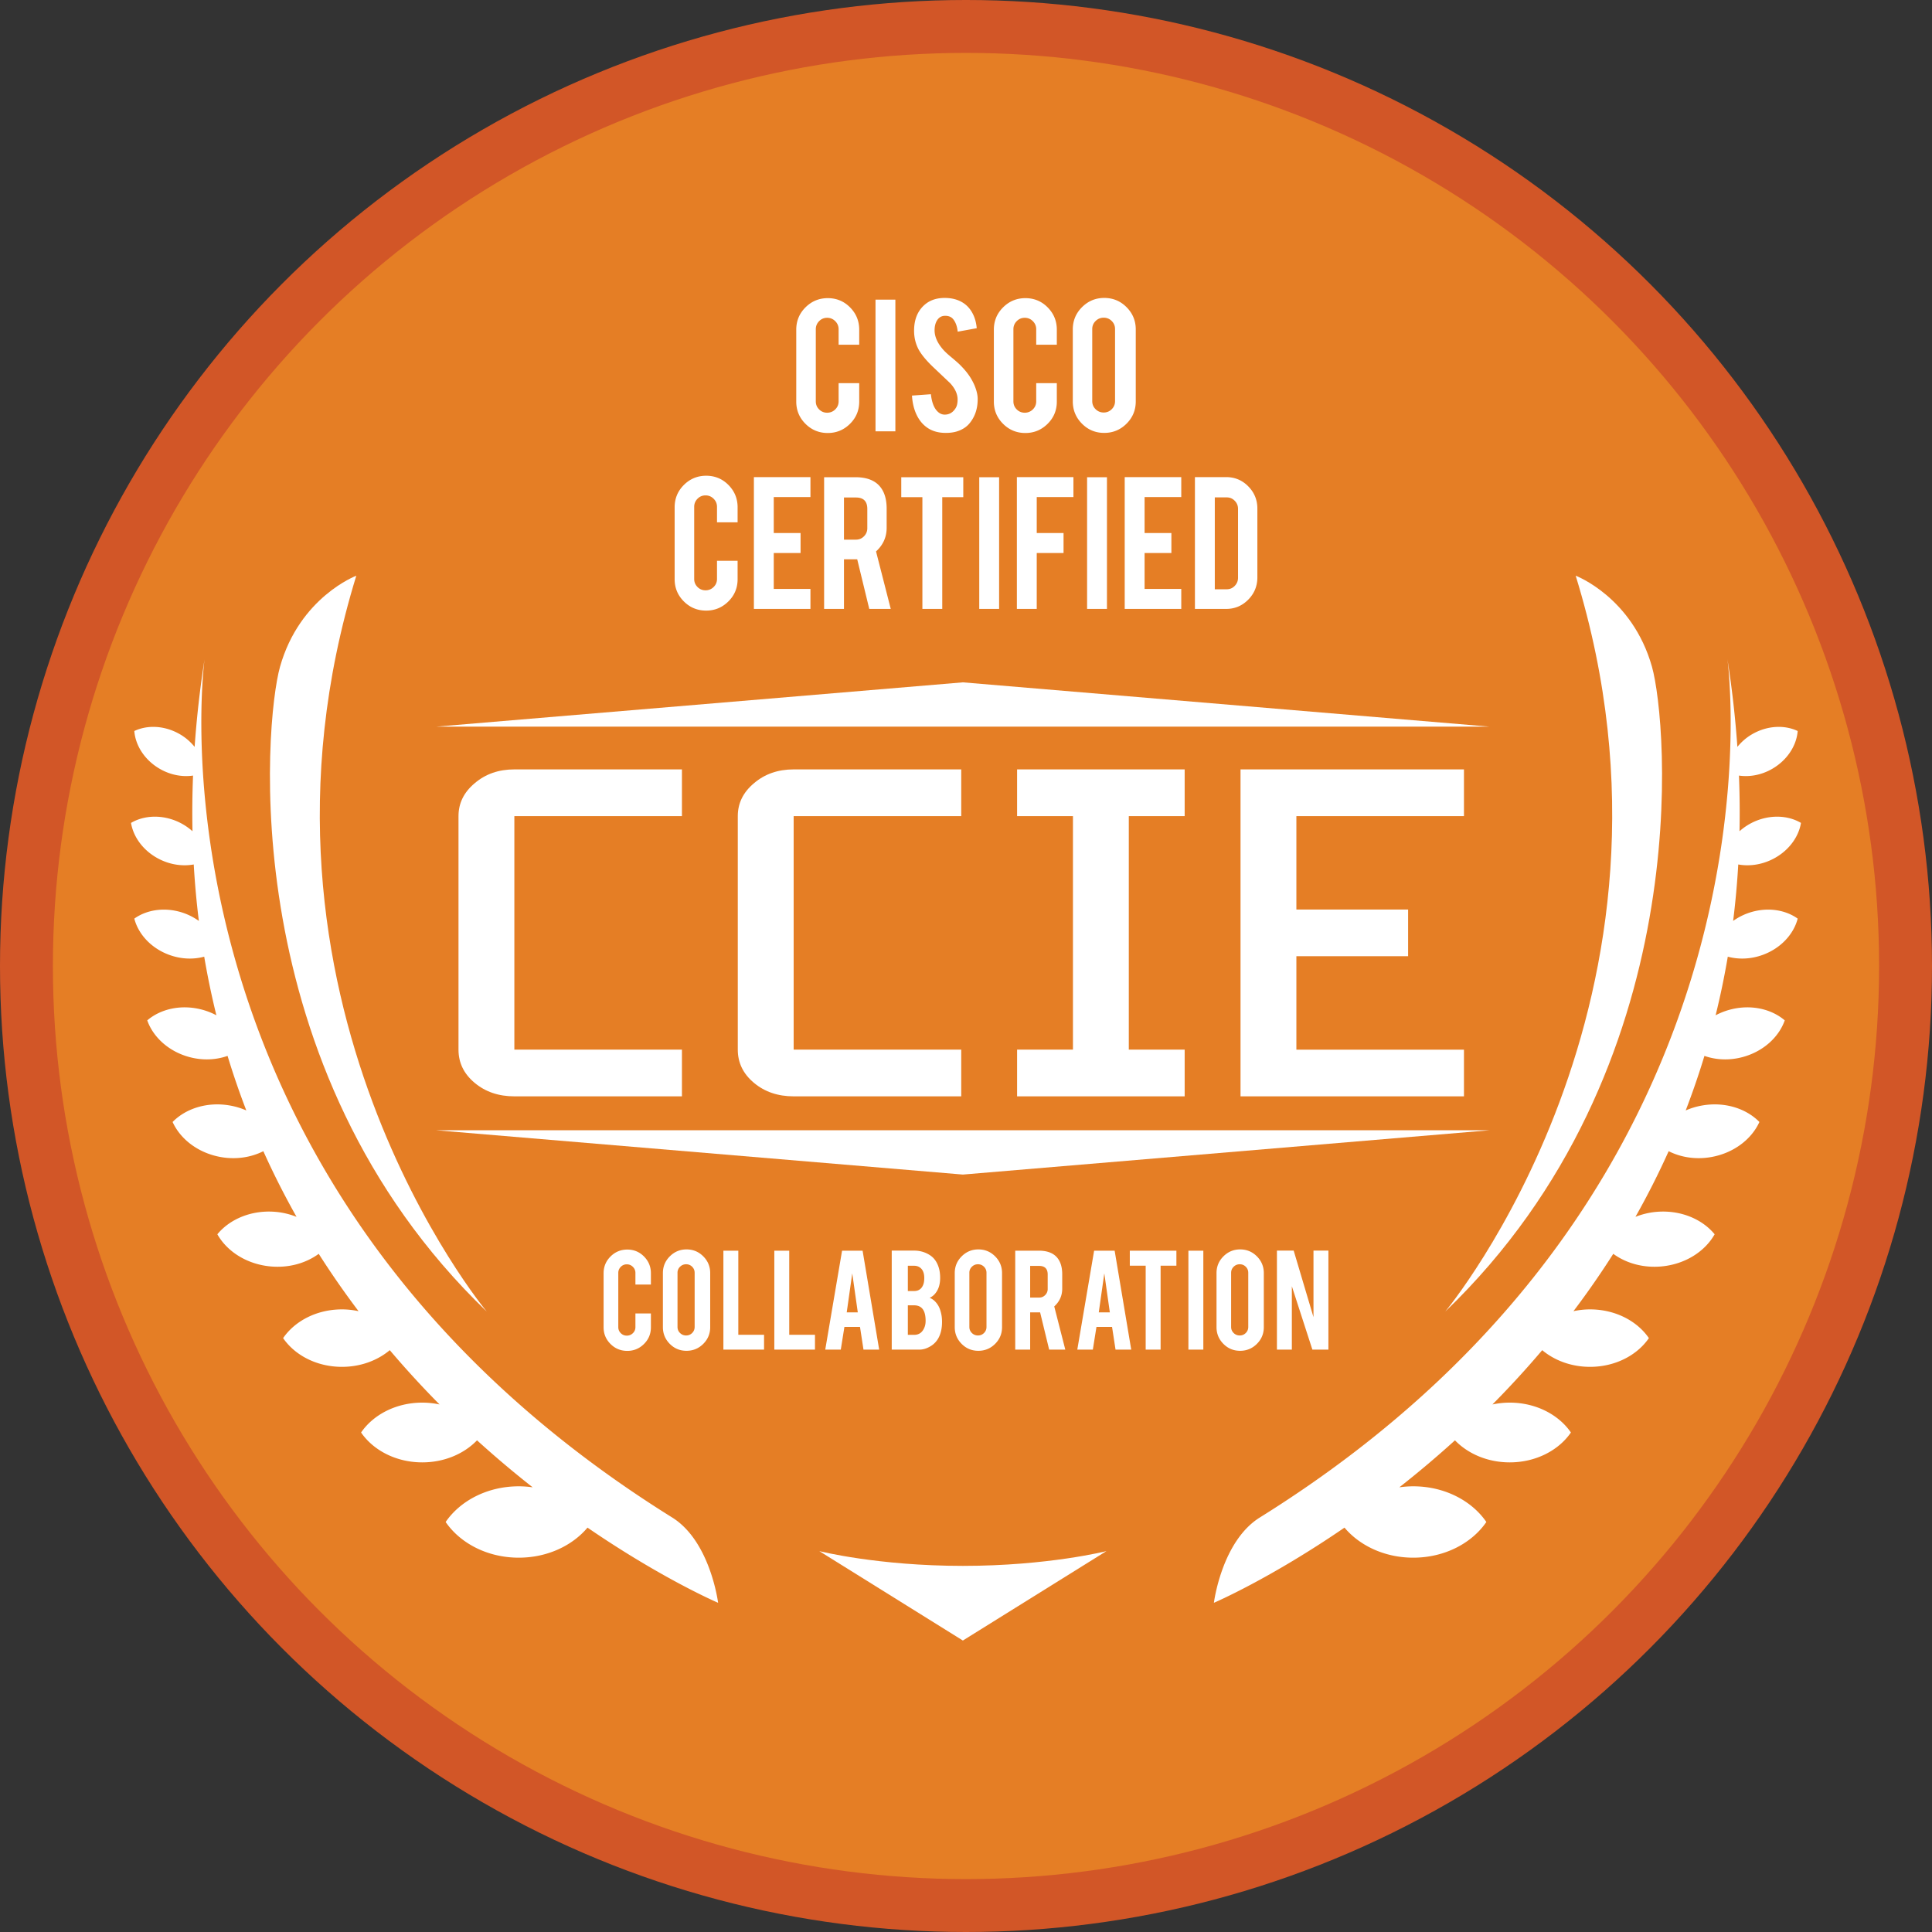
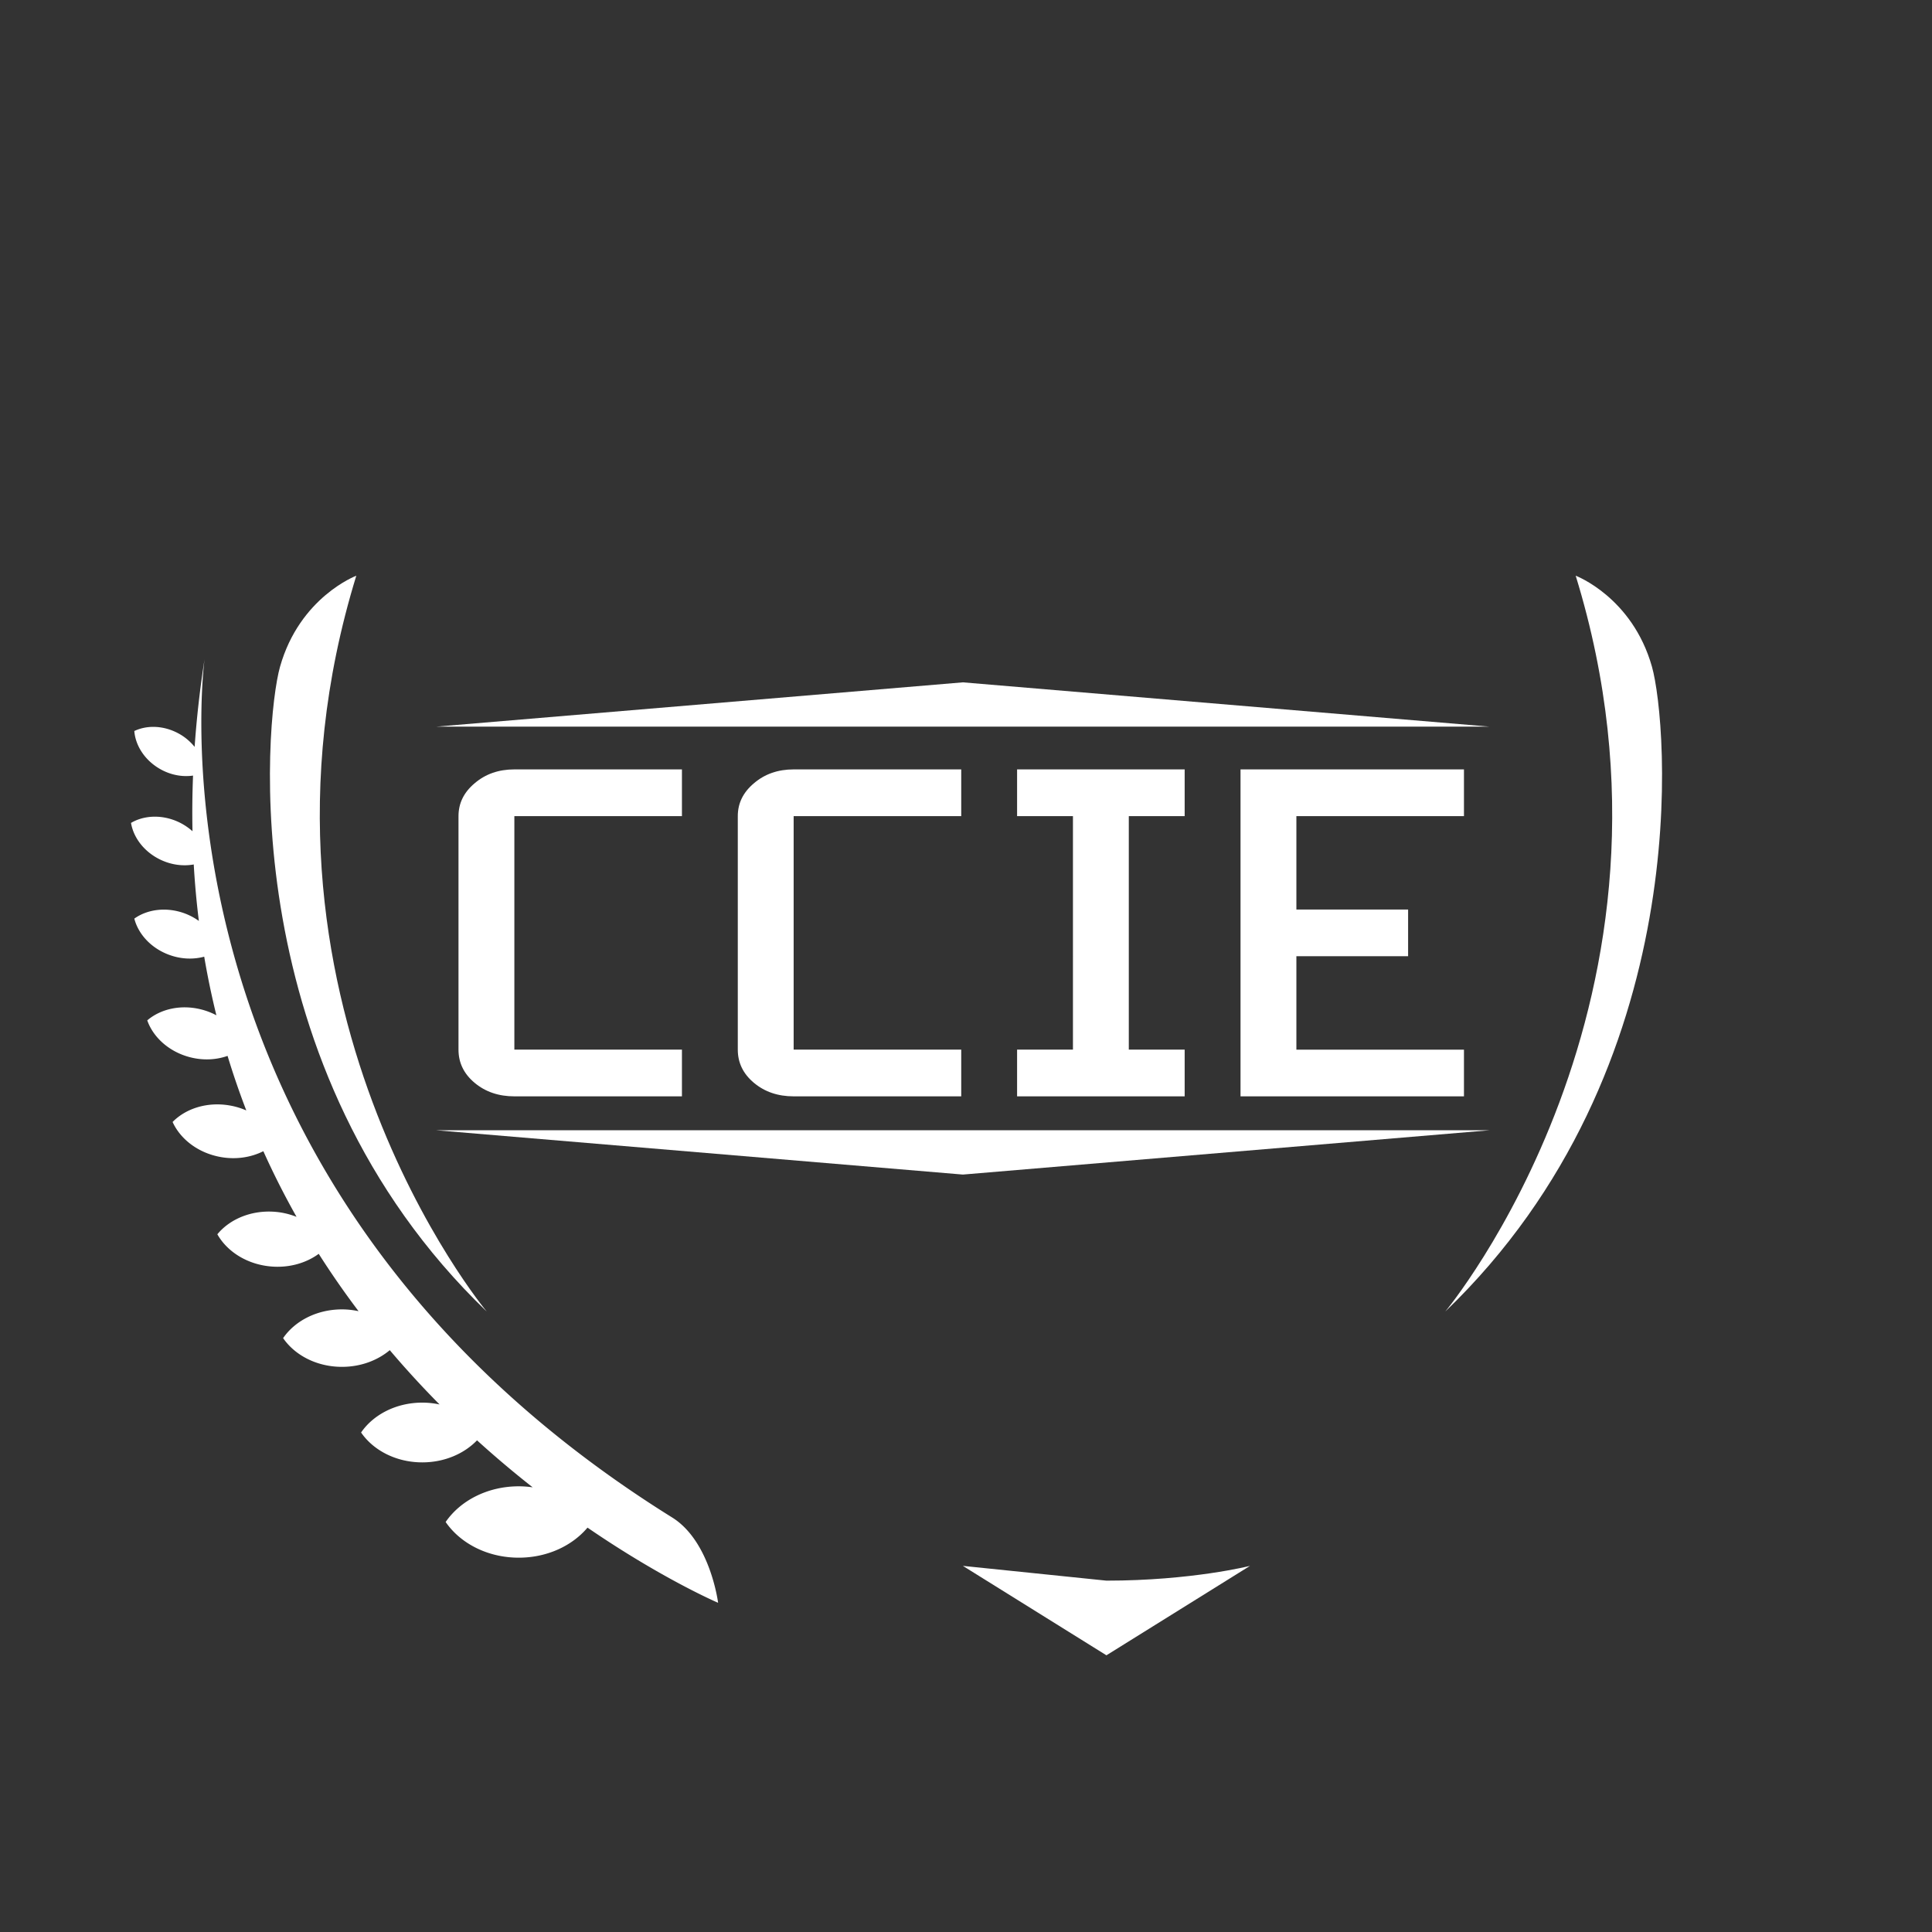
<svg xmlns="http://www.w3.org/2000/svg" width="837.496" height="837.496" viewBox="0 0 837.496 837.496">
  <rect x="0" y="0" width="837.496" height="837.496" fill="#333333" stroke="none" />
-   <circle fill="#D25627" cx="418.748" cy="418.748" r="418.748" />
-   <circle fill="#E57E25" cx="418.748" cy="418.748" r="395.818" />
  <g fill="#FFF">
-     <path d="M358.836 187.701c-3.798 0-7.025-1.328-9.683-3.987-2.658-2.658-3.986-5.87-3.986-9.637v-31.166c0-3.797 1.336-7.023 4.009-9.682 2.673-2.658 5.893-3.987 9.66-3.987 3.797 0 7.017 1.338 9.659 4.01 2.643 2.673 3.964 5.893 3.964 9.659v6.516h-8.931v-6.698c0-1.367-.486-2.536-1.458-3.508s-2.142-1.459-3.509-1.459-2.529.487-3.485 1.459c-.957.972-1.436 2.141-1.436 3.508v31.258c0 1.367.478 2.529 1.436 3.485.956.957 2.118 1.436 3.485 1.436s2.537-.478 3.509-1.436c.972-.956 1.458-2.118 1.458-3.485v-7.883h8.931v7.973c0 3.798-1.337 7.017-4.009 9.66-2.673 2.642-5.877 3.964-9.614 3.964zM388.132 186.972h-8.611V129.88h8.611v57.092zM423.807 172.756c.062 3.98-.971 7.382-3.097 10.206-1.397 1.914-3.371 3.266-5.923 4.056-1.367.425-2.962.638-4.784.638-3.371 0-6.167-.836-8.384-2.506-1.853-1.367-3.319-3.228-4.397-5.582-1.079-2.354-1.709-5.05-1.891-8.088l8.201-.592c.365 3.329 1.245 5.741 2.642 7.236 1.032 1.13 2.217 1.665 3.555 1.603 1.883-.06 3.386-.988 4.51-2.782.577-.881.866-2.143.866-3.785 0-2.371-1.078-4.728-3.235-7.069a32890.2 32890.2 0 01-7.654-7.251c-2.856-2.766-4.876-5.245-6.06-7.434-1.275-2.463-1.914-5.138-1.914-8.026 0-5.199 1.747-9.136 5.241-11.811 2.157-1.612 4.83-2.417 8.019-2.417 3.067 0 5.696.683 7.883 2.05 1.7 1.064 3.076 2.551 4.123 4.465 1.05 1.914 1.679 4.116 1.892 6.606l-8.247 1.503c-.244-2.338-.912-4.161-2.005-5.468-.791-.941-1.93-1.413-3.417-1.413-1.58 0-2.78.7-3.6 2.096-.669 1.124-1.003 2.522-1.003 4.192 0 2.613 1.124 5.271 3.372 7.973.85 1.034 2.125 2.248 3.827 3.645 2.006 1.671 3.327 2.84 3.964 3.508 2.126 2.127 3.766 4.223 4.921 6.289.546.972.988 1.868 1.321 2.688.82 2.038 1.245 3.86 1.274 5.47zM444.494 187.701c-3.796 0-7.024-1.328-9.681-3.987-2.659-2.658-3.988-5.87-3.988-9.637v-31.166c0-3.797 1.338-7.023 4.011-9.682 2.671-2.658 5.893-3.987 9.658-3.987 3.799 0 7.018 1.338 9.66 4.01 2.642 2.673 3.965 5.893 3.965 9.659v6.516h-8.931v-6.698c0-1.367-.488-2.536-1.459-3.508-.973-.972-2.142-1.459-3.509-1.459s-2.528.487-3.486 1.459c-.956.972-1.434 2.141-1.434 3.508v31.258c0 1.367.477 2.529 1.434 3.485.958.957 2.119 1.436 3.486 1.436s2.536-.478 3.509-1.436c.971-.956 1.459-2.118 1.459-3.485v-7.883h8.931v7.973c0 3.798-1.338 7.017-4.011 9.66-2.673 2.642-5.876 3.964-9.614 3.964zM478.667 129.151c3.797 0 7.022 1.337 9.681 4.009 2.659 2.673 3.988 5.894 3.988 9.66v31.166c0 3.798-1.338 7.024-4.011 9.682-2.673 2.659-5.893 3.987-9.658 3.987-3.799 0-7.018-1.337-9.66-4.01-2.644-2.672-3.965-5.893-3.965-9.659V142.82c0-3.796 1.338-7.024 4.011-9.683 2.671-2.656 5.876-3.986 9.614-3.986zm4.692 13.487c0-1.367-.479-2.529-1.436-3.486-.956-.956-2.119-1.435-3.486-1.435s-2.536.478-3.509 1.435c-.971.957-1.456 2.119-1.456 3.486v31.257c0 1.367.485 2.53 1.456 3.486.973.956 2.142 1.436 3.509 1.436s2.53-.479 3.486-1.436 1.436-2.119 1.436-3.486v-31.257zM306.119 264.687c-3.798 0-7.025-1.328-9.683-3.987-2.658-2.658-3.986-5.87-3.986-9.637v-31.166c0-3.796 1.336-7.023 4.009-9.682 2.673-2.658 5.893-3.987 9.66-3.987 3.797 0 7.017 1.338 9.659 4.01 2.643 2.673 3.964 5.893 3.964 9.659v6.516h-8.931v-6.698c0-1.367-.486-2.536-1.458-3.508s-2.142-1.459-3.509-1.459-2.529.487-3.485 1.459c-.957.972-1.436 2.141-1.436 3.508v31.258c0 1.367.478 2.529 1.436 3.485.956.957 2.118 1.436 3.485 1.436s2.537-.478 3.509-1.436c.972-.956 1.458-2.118 1.458-3.485v-7.883h8.931v7.973c0 3.798-1.337 7.017-4.009 9.66-2.673 2.641-5.878 3.964-9.614 3.964zM326.804 263.957V206.82h24.514v8.657h-15.903v15.583h11.62v8.658h-11.62v15.583h15.903v8.657h-24.514zM370.818 206.865c4.8 0 8.323 1.322 10.572 3.964 1.974 2.309 2.961 5.529 2.961 9.66v8.292c0 4.04-1.534 7.458-4.602 10.253l6.378 24.923h-9.313l-5.221-21.506H365.852v21.506h-8.611v-57.092h13.577zm5.149 13.761c0-3.31-1.64-4.966-4.921-4.966h-5.195v18.271h5.195c1.367 0 2.529-.486 3.486-1.458.956-.972 1.435-2.142 1.435-3.509v-8.338zM399.842 215.523h-9.158v-8.658h26.883v8.658h-9.113v48.435h-8.612v-48.435zM433.103 263.957h-8.612v-57.092h8.612v57.092zM449.414 263.957h-8.612V206.82h24.515v8.657h-15.903v15.583h11.619v8.658h-11.619v24.239zM479.85 263.957h-8.612v-57.092h8.612v57.092zM487.55 263.957V206.82h24.515v8.657h-15.903v15.583h11.619v8.658h-11.619v15.583h15.903v8.657H487.55zM545.051 250.288c0 3.766-1.321 6.987-3.963 9.659-2.642 2.673-5.832 4.01-9.568 4.01h-13.534V206.82h13.534c3.765 0 6.964 1.337 9.591 4.009 2.628 2.673 3.94 5.878 3.94 9.614v29.845zm-18.453 5.149h5.195c1.367 0 2.521-.494 3.463-1.482.942-.987 1.413-2.148 1.413-3.485v-29.89c0-1.367-.479-2.536-1.436-3.508s-2.105-1.459-3.44-1.459h-5.195v39.824z" />
-   </g>
+     </g>
  <g fill="#FFF">
    <path d="M222.966 475.252c-6.81 0-12.55-1.95-17.214-5.853-4.667-3.899-6.999-8.699-6.999-14.394V353.772c0-5.587 2.332-10.333 6.999-14.236 4.664-4.006 10.405-6.01 17.214-6.01h72.643v20.246h-72.643v101.232h72.643v20.247h-72.643zM344.037 475.252c-6.81 0-12.55-1.95-17.214-5.853-4.667-3.899-6.999-8.699-6.999-14.394V353.772c0-5.587 2.332-10.333 6.999-14.236 4.664-4.006 10.405-6.01 17.214-6.01h72.643v20.246h-72.643v101.232h72.643v20.247h-72.643zM440.894 475.252v-20.247h24.215V353.772h-24.215v-20.246h72.644v20.246h-24.215v101.232h24.215v20.247h-72.644zM537.75 475.252V333.526h96.859v20.246h-72.644v40.494h48.429v20.246h-48.429v40.493h72.644v20.247H537.75z" />
  </g>
  <g fill="#FFF">
-     <path d="M271.92 585.589c-2.853 0-5.277-.998-7.274-2.996-1.996-1.996-2.994-4.409-2.994-7.239V551.94c0-2.853 1.003-5.276 3.012-7.274 2.008-1.996 4.427-2.994 7.257-2.994 2.853 0 5.272 1.004 7.258 3.013 1.985 2.009 2.978 4.428 2.978 7.255v4.897h-6.71v-5.032a3.592 3.592 0 00-1.095-2.636c-.73-.731-1.609-1.096-2.636-1.096a3.534 3.534 0 00-2.618 1.096 3.62 3.62 0 00-1.078 2.636v23.481c0 1.027.359 1.9 1.078 2.619s1.591 1.077 2.618 1.077 1.906-.358 2.636-1.077 1.095-1.592 1.095-2.619v-5.922h6.71v5.991c0 2.853-1.004 5.272-3.012 7.258-2.01 1.983-4.418 2.976-7.225 2.976zM297.592 541.603c2.853 0 5.277 1.004 7.274 3.013 1.997 2.009 2.995 4.428 2.995 7.258v23.412c0 2.853-1.004 5.278-3.012 7.274-2.009 1.996-4.428 2.994-7.258 2.994-2.853 0-5.271-1.002-7.256-3.011-1.986-2.009-2.978-4.428-2.978-7.258v-23.412c0-2.853 1.003-5.278 3.012-7.274 2.009-1.998 4.417-2.996 7.223-2.996zm3.527 10.133c0-1.027-.359-1.9-1.078-2.619-.719-.719-1.592-1.077-2.619-1.077-1.027 0-1.906.358-2.636 1.077a3.539 3.539 0 00-1.095 2.619v23.481c0 1.027.365 1.9 1.095 2.619.73.719 1.609 1.077 2.636 1.077 1.027 0 1.9-.358 2.619-1.077.719-.719 1.078-1.592 1.078-2.619v-23.481zM331.207 585.042h-17.628v-42.891h6.469v36.456h11.159v6.435zM353.284 585.042h-17.628v-42.891h6.469v36.456h11.159v6.435zM366.042 575.184l-1.572 9.858h-6.736l7.291-42.891h8.899l7.188 42.891h-6.802l-1.513-9.858h-6.755zm3.398-23.209l-2.396 16.909h4.793l-2.397-16.909zM386.555 585.042v-42.924h9.687c2.556 0 4.86.673 6.915 2.019 1.757 1.142 3.012 2.909 3.765 5.305.41 1.279.616 2.796.616 4.553 0 2.875-.765 5.18-2.293 6.914a6.492 6.492 0 01-2.26 1.677c1.438.548 2.659 1.634 3.663 3.253.662 1.096 1.152 2.511 1.472 4.245.159.89.24 1.884.24 2.978 0 2.717-.514 5.022-1.541 6.916a9.222 9.222 0 01-3.389 3.559c-1.643 1.004-3.275 1.507-4.895 1.507h-11.98zm6.982-25.399h2.705c2.008 0 3.355-.981 4.039-2.944.25-.731.376-1.632.376-2.705 0-1.779-.433-3.126-1.3-4.038-.799-.844-1.838-1.267-3.115-1.267h-2.705v10.954zm0 18.997h2.705c2.19 0 3.708-1.129 4.552-3.388.297-.777.446-1.667.446-2.671 0-2.396-.457-4.14-1.37-5.236-.821-1.004-2.031-1.507-3.628-1.507h-2.705v12.802zM424.104 541.603c2.855 0 5.276 1.004 7.276 3.013 1.996 2.009 2.992 4.428 2.992 7.258v23.412c0 2.853-1.004 5.278-3.013 7.274-2.005 1.996-4.426 2.994-7.255 2.994-2.853 0-5.271-1.002-7.256-3.011-1.986-2.009-2.978-4.428-2.978-7.258v-23.412c0-2.853 1.003-5.278 3.012-7.274 2.008-1.998 4.415-2.996 7.222-2.996zm3.526 10.133c0-1.027-.358-1.9-1.079-2.619-.717-.719-1.592-1.077-2.617-1.077s-1.905.358-2.636 1.077a3.539 3.539 0 00-1.095 2.619v23.481c0 1.027.365 1.9 1.095 2.619.731.719 1.611 1.077 2.636 1.077s1.9-.358 2.617-1.077c.721-.719 1.079-1.592 1.079-2.619v-23.481zM450.29 542.151c3.607 0 6.253.992 7.943 2.978 1.482 1.736 2.223 4.155 2.223 7.258v6.23c0 3.034-1.152 5.603-3.457 7.701l4.793 18.724h-6.997l-3.922-16.157h-4.313v16.157h-6.47v-42.891h10.2zm3.869 10.337c0-2.486-1.234-3.73-3.699-3.73h-3.901v13.725h3.901c1.027 0 1.9-.365 2.619-1.096a3.62 3.62 0 001.079-2.636v-6.263zM475.303 575.184l-1.571 9.858h-6.737l7.291-42.891h8.899l7.189 42.891h-6.803l-1.513-9.858h-6.755zm3.398-23.209l-2.396 16.909h4.793l-2.397-16.909zM496.638 548.654h-6.88v-6.503h20.195v6.503h-6.845v36.388h-6.47v-36.388zM521.628 585.042h-6.47v-42.891h6.47v42.891zM537.578 541.603c2.853 0 5.276 1.004 7.274 3.013 1.996 2.009 2.994 4.428 2.994 7.258v23.412c0 2.853-1.004 5.278-3.013 7.274-2.007 1.996-4.426 2.994-7.255 2.994-2.853 0-5.272-1.002-7.258-3.011-1.986-2.009-2.978-4.428-2.978-7.258v-23.412c0-2.853 1.004-5.278 3.011-7.274 2.01-1.998 4.418-2.996 7.225-2.996zm3.526 10.133c0-1.027-.36-1.9-1.079-2.619s-1.592-1.077-2.617-1.077c-1.027 0-1.907.358-2.636 1.077-.731.719-1.096 1.592-1.096 2.619v23.481c0 1.027.365 1.9 1.096 2.619.729.719 1.609 1.077 2.636 1.077 1.025 0 1.898-.358 2.617-1.077s1.079-1.592 1.079-2.619v-23.481zM560.793 542.117l8.585 28.847v-28.847h6.47v42.924h-6.949L560 557.555v27.486h-6.47v-42.924h7.263z" />
-   </g>
+     </g>
  <g fill="#FFF">
    <path d="M716.109 289.031c-8.535-30.228-33.072-39.474-33.072-39.474 56.543 183.499-56.543 318.989-56.543 318.989 109.886-105.618 96.283-255.901 89.615-279.515z" />
-     <path d="M757.526 395.914a26.303 26.303 0 00-6.234 3.297 369.737 369.737 0 002.219-24.477c4.477.808 9.466.25 14.201-1.957 7.192-3.354 11.915-9.582 12.991-16.055-5.65-3.335-13.457-3.721-20.649-.368a24.812 24.812 0 00-6.002 3.976c.161-7.885.09-15.922-.239-24.122 4.611.668 9.73-.219 14.408-2.92 6.581-3.8 10.567-10.136 11.053-16.4-5.668-2.711-13.148-2.427-19.729 1.373-2.575 1.487-4.695 3.39-6.416 5.499a444.423 444.423 0 00-4.302-37.93s31.294 226.173-202.702 371.976c-16.575 10.328-19.915 36.984-19.915 36.984s24.095-10.292 56.609-32.587c6.636 7.873 17.492 13.028 29.806 13.028 13.55 0 25.352-6.231 31.688-15.469-6.336-9.238-18.139-15.469-31.688-15.469-2.057 0-4.068.16-6.031.436a444.066 444.066 0 0024.116-20.366c5.617 5.823 14.147 9.557 23.734 9.557 11.343 0 21.223-5.216 26.527-12.95-5.304-7.734-15.185-12.95-26.527-12.95-2.59 0-5.097.284-7.497.796a408.596 408.596 0 0021.584-23.539c5.322 4.462 12.631 7.232 20.724 7.232 10.909 0 20.412-5.016 25.513-12.455-5.101-7.438-14.604-12.455-25.513-12.455-2.484 0-4.882.291-7.185.781a373.562 373.562 0 0017.262-24.861c5.478 4.006 12.834 6.168 20.739 5.476 10.366-.907 18.978-6.464 23.207-13.955-5.466-6.644-14.912-10.62-25.278-9.714-3.222.282-6.245 1.058-9.049 2.156a351.41 351.41 0 0014.391-28.454c5.268 2.651 11.718 3.724 18.419 2.542 9.787-1.726 17.519-7.73 20.919-15.21-5.753-5.866-15.072-8.864-24.859-7.138a31.422 31.422 0 00-7.095 2.14 343.693 343.693 0 008.125-23.648c4.946 1.752 10.718 2.071 16.525.515 8.998-2.411 15.727-8.649 18.29-15.911-5.851-5.008-14.798-7.045-23.796-4.634a29.444 29.444 0 00-6.174 2.427 350.422 350.422 0 005.277-25.401c4.637 1.252 9.934 1.118 15.116-.768 7.896-2.874 13.453-9.008 15.185-15.736-5.652-4.038-13.852-5.166-21.748-2.292z" />
  </g>
  <g fill="#FFF">
    <path d="M121.386 289.031c8.535-30.228 33.072-39.474 33.072-39.474-56.543 183.499 56.543 318.989 56.543 318.989-109.885-105.618-96.282-255.901-89.615-279.515z" />
    <path d="M79.97 395.914a26.303 26.303 0 016.234 3.297 369.737 369.737 0 01-2.219-24.477c-4.477.808-9.466.25-14.201-1.957-7.192-3.354-11.915-9.582-12.991-16.055 5.65-3.335 13.457-3.721 20.649-.368a24.812 24.812 0 016.002 3.976c-.161-7.885-.09-15.922.239-24.122-4.611.668-9.73-.219-14.408-2.92-6.581-3.8-10.567-10.136-11.053-16.4 5.668-2.711 13.148-2.427 19.729 1.373 2.575 1.487 4.695 3.39 6.416 5.499a444.423 444.423 0 014.302-37.93S57.375 512.003 291.371 657.806c16.575 10.328 19.915 36.984 19.915 36.984s-24.095-10.292-56.609-32.587c-6.636 7.873-17.492 13.028-29.806 13.028-13.55 0-25.352-6.231-31.688-15.469 6.336-9.238 18.139-15.469 31.688-15.469 2.057 0 4.068.16 6.031.436a444.066 444.066 0 01-24.116-20.366c-5.617 5.823-14.147 9.557-23.734 9.557-11.343 0-21.223-5.216-26.527-12.95 5.304-7.734 15.185-12.95 26.527-12.95 2.59 0 5.097.284 7.497.796a408.596 408.596 0 01-21.584-23.539c-5.322 4.462-12.631 7.232-20.724 7.232-10.909 0-20.412-5.016-25.513-12.455 5.101-7.438 14.604-12.455 25.513-12.455 2.485 0 4.882.291 7.186.781a373.562 373.562 0 01-17.262-24.861c-5.478 4.006-12.834 6.168-20.739 5.476-10.366-.907-18.978-6.464-23.207-13.955 5.466-6.644 14.912-10.62 25.278-9.714 3.222.282 6.245 1.058 9.049 2.156a351.41 351.41 0 01-14.391-28.454c-5.268 2.651-11.718 3.724-18.419 2.542-9.787-1.726-17.519-7.73-20.919-15.21 5.753-5.866 15.072-8.864 24.859-7.138a31.422 31.422 0 017.095 2.14 343.693 343.693 0 01-8.125-23.648c-4.946 1.752-10.718 2.071-16.525.515-8.998-2.411-15.727-8.649-18.29-15.911 5.851-5.008 14.798-7.045 23.796-4.634a29.444 29.444 0 016.174 2.427 350.422 350.422 0 01-5.277-25.401c-4.637 1.252-9.934 1.118-15.116-.768-7.896-2.874-13.453-9.008-15.185-15.736 5.651-4.038 13.851-5.166 21.747-2.292z" />
  </g>
-   <path fill="#FFF" d="M417.39 678.788c-36.984 0-62.233-6.401-62.233-6.401l62.233 38.762 62.233-38.762c.001 0-25.248 6.401-62.233 6.401zM417.39 295.788l-228.306 19.203h456.613zM417.39 509.158l-228.306-19.203h456.613z" />
+   <path fill="#FFF" d="M417.39 678.788l62.233 38.762 62.233-38.762c.001 0-25.248 6.401-62.233 6.401zM417.39 295.788l-228.306 19.203h456.613zM417.39 509.158l-228.306-19.203h456.613z" />
</svg>